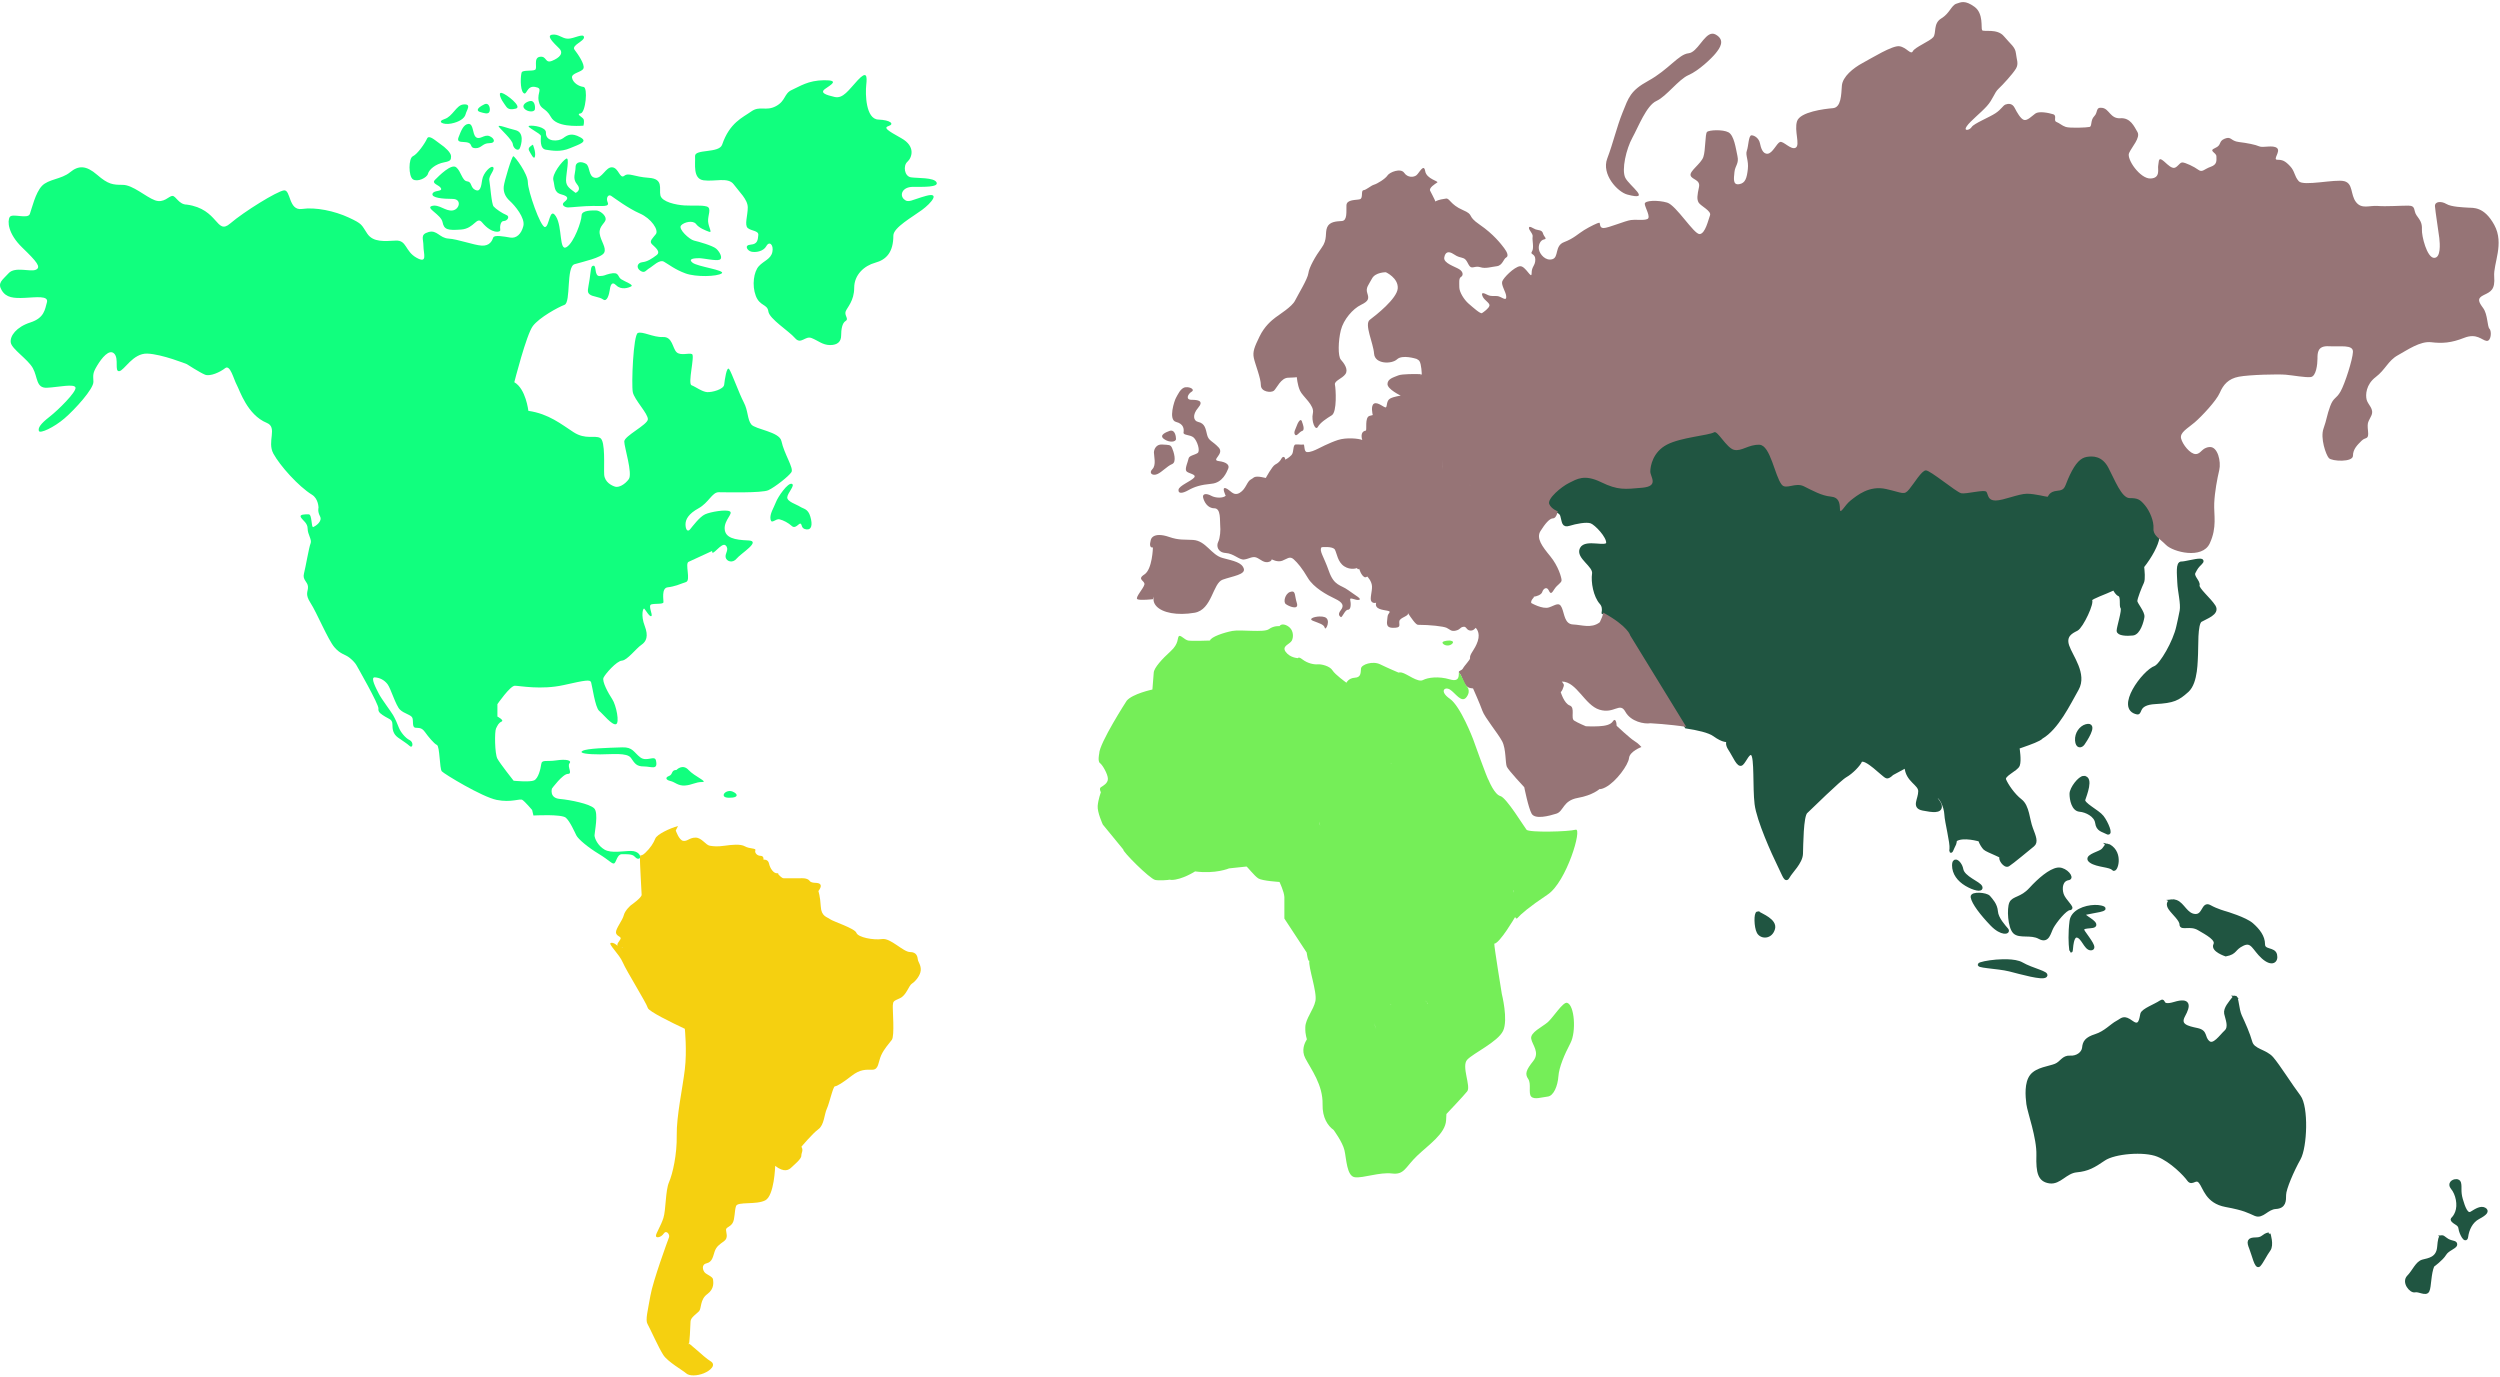
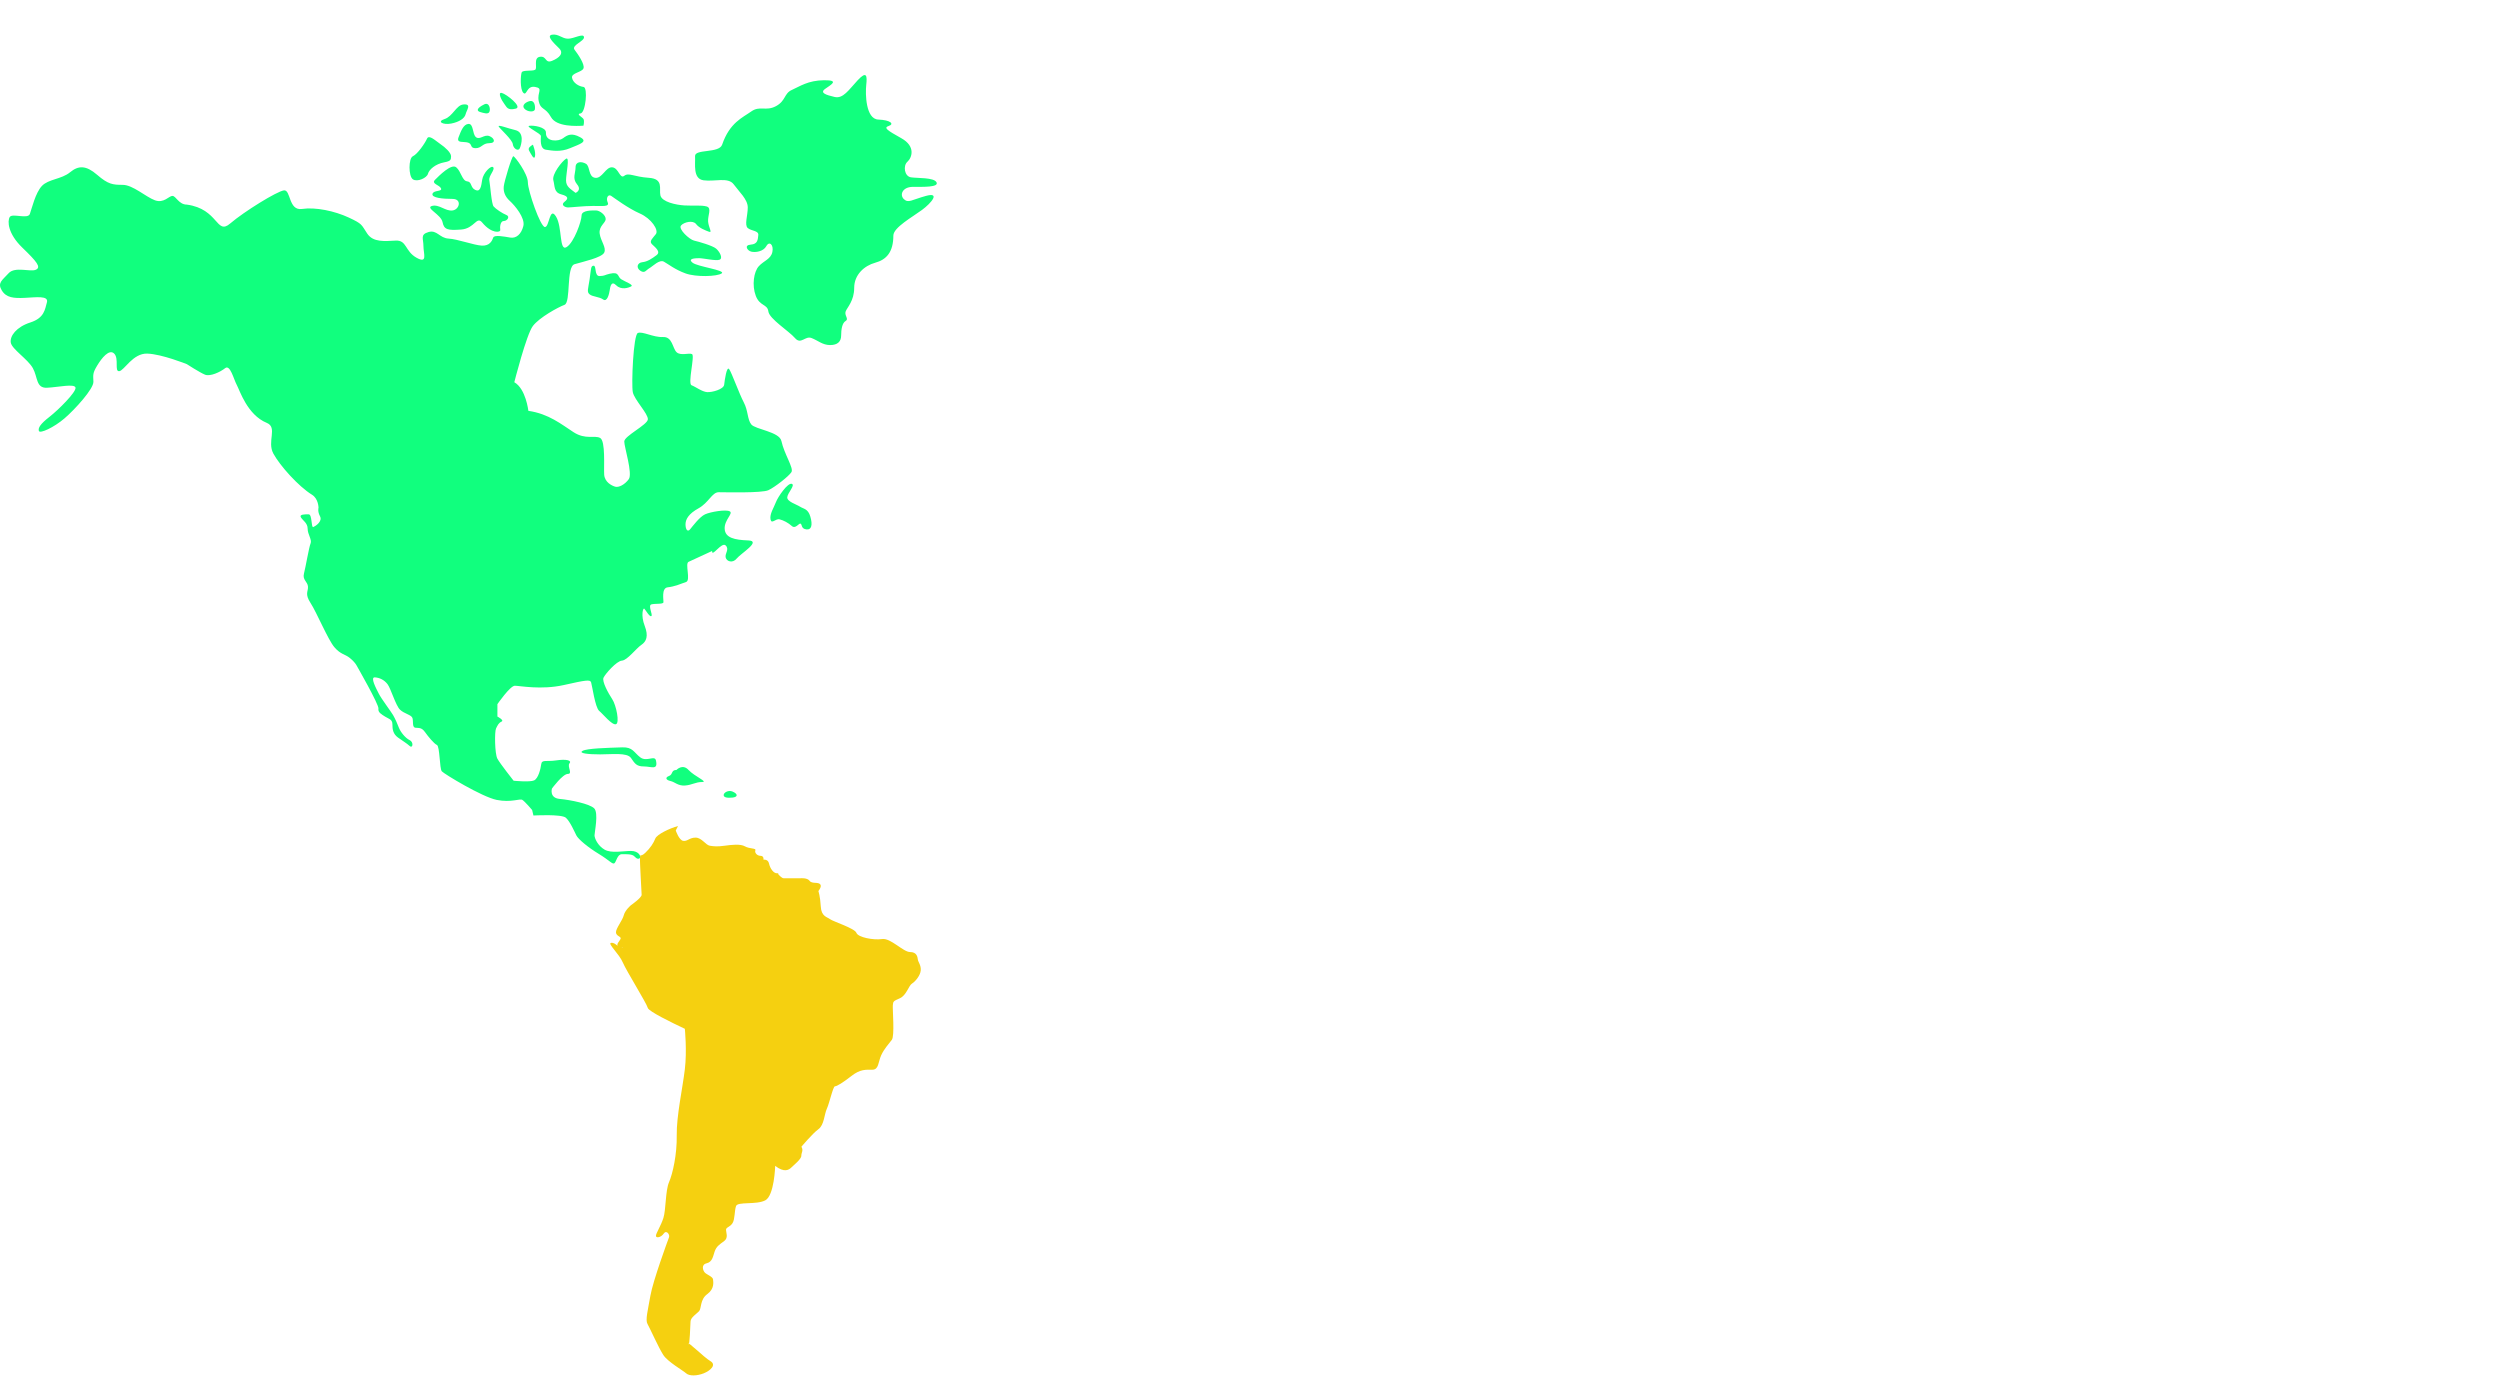
<svg xmlns="http://www.w3.org/2000/svg" xmlns:ns1="http://sodipodi.sourceforge.net/DTD/sodipodi-0.dtd" xmlns:ns2="http://www.inkscape.org/namespaces/inkscape" viewBox="0 0 848 467" version="1.1" id="svg930" ns1:docname="map-home-v7.svg" ns2:version="0.92.3 (2405546, 2018-03-11)" preserveAspectRatio="xMidYMid meet" style="transform: scale(1);">
  <ns1:namedview pagecolor="#ffffff" bordercolor="#666666" borderopacity="1" objecttolerance="10" gridtolerance="10" guidetolerance="10" ns2:pageopacity="0" ns2:pageshadow="2" ns2:window-width="1920" ns2:window-height="1017" id="namedview932" showgrid="false" ns2:zoom="1.5395044" ns2:cx="451.75702" ns2:cy="237.77471" ns2:window-x="-8" ns2:window-y="-8" ns2:window-maximized="1" ns2:current-layer="svg930" />
  <defs id="defs917" />
  <g id="All-Pages" stroke="none" stroke-width="1" fill="none" fill-rule="evenodd">
    <g id="Homepage" transform="translate(-454, -1000)">
      <g id="Intro" transform="translate(80, 1000)">
        <g id="Map" transform="translate(374, 0)">
-           <path style="fill: rgb(32, 85, 65); fill-opacity: 1; stroke: rgb(32, 85, 65); stroke-width: 1.094px; stroke-miterlimit: 4; stroke-dasharray: none; stroke-opacity: 1;" d="m 581.611,146.156 c -0.935,0.312 -7.998,1.973 -14.023,3.557 -6.026,1.584 -7.481,4.859 -7.809,8.395 -0.325,3.534 1.367,4.988 0,6.549 -1.365,1.561 -13.387,0.932 -15.258,-0.781 -1.869,-1.711 -4.155,-2.442 -8.52,-2.195 -4.363,0.247 -11.219,7.027 -11.012,9.314 0.208,2.287 4.157,1.662 4.793,3.891 0.636,2.224 0.403,3.593 2.48,2.941 2.078,-0.652 5.817,-1.426 7.48,-0.824 1.661,0.603 5.819,5.008 5.609,7.18 -0.207,2.172 -7.48,-0.923 -8.934,1.953 -1.455,2.877 4.57,5.648 4.154,8.443 -0.416,2.797 0.417,7.596 2.533,9.953 0.828,0.922 0.918,2.133 0.725,3.268 8.499,4.696 9.135,7.746 9.135,7.746 l 19.012,31.004 c 3.955,0.606 7.767,1.467 9.473,2.695 3.156,2.271 4.533,2.019 5.035,1.734 -0.372,0.377 -0.925,1.319 0.244,3.08 1.59,2.395 2.953,6.03 4.088,5.008 1.137,-1.022 2.27,-4.43 3.576,-3.295 1.306,1.136 0.625,11.358 1.307,16.924 0.681,5.565 5.838,16.91 7.744,20.777 1.906,3.866 2.246,5.571 3.154,3.867 0.908,-1.703 4.313,-4.771 4.428,-7.725 0.113,-2.952 0.112,-12.818 1.588,-14.188 1.477,-1.369 11.355,-11.137 13.398,-12.271 2.043,-1.138 4.653,-3.863 5.107,-5.111 1.678,-1.534 7.872,5.208 8.826,5.412 0.471,0.181 1.137,-0.31 1.875,-1.014 l 4.145,-2.238 0.588,-0.133 c 0.32,4.81 4.66,5.714 4.66,8.307 0,2.839 -2.383,5.338 1.023,6.02 3.406,0.682 5.902,0.908 5.902,-0.795 0,-1.704 -2.613,-3.294 -1.25,-3.521 1.363,-0.228 3.065,3.52 3.18,6.133 0.113,2.612 2.004,9.652 1.74,11.697 -0.265,2.044 0.417,-0.226 1.211,-1.703 0.17,-0.316 0.304,-2.194 0.266,-1.395 0.003,0.065 0.006,0.109 0.006,0.109 2.54,-1.738 8.242,0 8.246,0 0.433,1.263 1.183,2.36 1.699,2.875 0.796,0.795 7.38,3.179 5.564,2.953 -0.568,0.567 1.249,3.293 2.385,2.611 1.135,-0.681 7.153,-5.677 8.4,-6.699 1.25,-1.022 0.569,-2.726 -0.566,-5.68 -1.136,-2.953 -1.137,-7.495 -3.635,-9.426 -2.497,-1.929 -4.768,-5.337 -5.449,-7.041 -0.682,-1.704 4.088,-3.407 4.656,-4.998 0.566,-1.59 -0.076,-5.615 -0.076,-5.615 -5.119,0.885 6.774,-2.23 7.967,-3.811 5.278,-3.067 9.194,-11.244 12.088,-16.355 2.896,-5.11 -2.043,-11.072 -3.234,-14.65 -1.193,-3.577 1.361,-4.77 3.064,-5.621 1.703,-0.853 5.749,-9.386 4.598,-10.051 0.859,-0.982 4.375,-2.057 8.119,-3.791 0.352,0.754 0.958,1.795 1.723,2.102 1.238,0.495 0.411,3.712 0.988,4.455 0.577,0.743 -1.318,6.603 -1.318,7.758 0,1.155 2.886,1.319 4.947,1.072 2.064,-0.248 3.172,-4.28 3.389,-5.766 0.216,-1.486 -2.316,-4.302 -2.398,-5.291 -0.081,-0.991 1.65,-5.199 2.246,-6.438 0.505,-1.05 0.2,-3.925 0.057,-5.346 2.768,-3.475 4.897,-7.505 5.186,-9.832 0,0 -1.507,-1.288 -1.461,-3.367 0.05,-2.169 -1.042,-6.788 -4.305,-9.078 -3.263,-2.289 -2.752,-0.436 -5.521,-2.023 -2.768,-1.585 -4.839,-10.905 -7.482,-12.34 -4.921,-2.672 -7.24,-0.24 -9.361,2.359 -2.12,2.599 -2.866,8.614 -5.965,8.574 -3.098,-0.042 -3.316,2.027 -3.316,2.027 -10e-4,0 -4.398,-1.005 -6.982,-1.021 -2.583,-0.018 -8.258,2.233 -10.643,2.301 -2.384,0.066 -2.553,-1.999 -3.064,-2.896 -0.512,-0.897 -8.344,0.783 -9.367,-0.258 -1.022,-1.039 -9.591,-7.25 -11.238,-7.066 -1.647,0.181 -4.614,5.449 -5.654,6.432 -1.038,0.982 -1.473,1.518 -4.174,0.812 -2.7,-0.706 -6.225,-2.145 -10.941,-0.26 -4.712,1.881 -8.344,6.147 -8.355,6.158 10e-4,-0.008 0.62,-3.57 -1.871,-3.984 -2.493,-0.414 -5.818,-1.663 -8.727,-3.453 -2.909,-1.788 -5.817,-0.704 -8.104,-0.6 -2.284,0.105 -4.571,-11.123 -7.064,-13.199 -2.493,-2.077 -8.312,1.661 -10.182,1.115 -1.871,-0.546 -5.61,-6.729 -6.547,-6.416 z m 164.66,43.879 c -1.507,-0.047 -5.264,1.025 -6.279,0.969 -1.476,-0.079 -1.021,3.67 -0.906,6.621 0.112,2.953 1.248,7.145 0.795,9.592 -0.453,2.447 -0.674,3.168 -1.125,5.285 -1.123,5.286 -5.689,12.949 -7.619,13.857 -4.029,1.386 -13.296,14.056 -6.129,15.445 1.25,0.113 -0.226,-3.18 6.018,-3.521 6.243,-0.341 7.72,-1.135 10.898,-3.975 3.178,-2.839 2.951,-10.563 3.107,-12.494 0.158,-1.93 -0.269,-10.334 1.434,-11.355 1.726,-1.036 6.017,-2.387 4.541,-4.771 -1.477,-2.385 -5.79,-5.905 -5.449,-7.154 0.34,-1.25 -2.157,-2.954 -1.361,-4.43 0.794,-1.476 0.907,-1.768 2.27,-3.1 0.712,-0.695 0.492,-0.947 -0.193,-0.969 z M 708.25,246.078 c -0.176,0.011 -0.379,0.044 -0.613,0.107 -1.836,0.496 -3.405,2.631 -3.234,4.973 0.17,2.341 1.532,2.058 2.213,1.094 0.638,-0.905 4.27,-6.332 1.635,-6.174 z m -1.455,17.645 c -1.371,0 -4.266,3.644 -4.266,5.57 0,1.925 0.68,5.333 2.895,5.504 2.213,0.17 5.451,1.757 5.791,4.285 0.34,2.53 2.042,2.528 3.574,3.379 1.534,0.852 -0.169,-3.396 -1.703,-5.361 -1.532,-1.963 -6.795,-4.347 -6.291,-5.881 0.501,-1.532 2.902,-7.496 0,-7.496 z m 8.18,23.004 c -0.843,-0.151 -0.886,1.223 -2.229,2 -1.532,0.889 -5.733,1.912 -3.547,3.445 2.185,1.532 6.671,1.363 7.578,2.555 0.908,1.193 3.132,-5.28 -1.387,-7.836 -0.159,-0.09 -0.296,-0.143 -0.416,-0.164 z m -51.537,5.377 c -0.43,-0.053 -0.758,0.325 -0.758,1.371 0,2.787 1.705,5.001 4.26,6.535 2.554,1.532 5.449,2.213 4.938,0.85 -0.51,-1.362 -5.959,-3.116 -6.471,-5.986 -0.247,-1.393 -1.251,-2.68 -1.969,-2.77 z m 34.975,2.699 c -0.16,-0.002 -0.321,0.008 -0.48,0.033 -2.555,0.402 -6.13,3.402 -9.195,6.758 -3.066,3.354 -5.79,2.844 -6.643,4.717 -0.85,1.875 -0.51,8.149 1.193,9.867 1.703,1.718 5.618,0.197 8.514,1.809 2.894,1.612 3.234,-1.623 4.256,-3.498 1.022,-1.873 4.507,-6.303 6,-6.303 1.494,0 -1.913,-2.667 -2.594,-4.826 -0.681,-2.159 -0.34,-4.984 2.215,-5.359 1.427,-0.211 -0.869,-3.161 -3.266,-3.197 z m -27.025,8.561 c -1.327,-0.045 -2.52,0.212 -2.404,0.904 0.34,2.044 3.235,5.792 6.609,9.301 3.372,3.506 5.992,2.796 5.135,1.773 -0.859,-1.022 -3.401,-3.748 -3.57,-6.133 -0.171,-2.385 -1.702,-3.919 -2.555,-4.941 -0.425,-0.511 -1.888,-0.859 -3.215,-0.904 z m 65.24,2.213 c -1.19,0.155 -1.445,1.344 -0.551,2.617 1.191,1.695 3.748,3.77 3.748,5.373 0,1.603 3.065,-0.238 5.959,1.449 2.896,1.688 6.455,3.561 5.527,5.436 -0.929,1.873 3.668,3.408 3.668,3.408 3.577,-0.682 2.554,-2.046 5.789,-3.58 3.236,-1.532 3.748,1.704 6.812,4.43 3.066,2.726 4.768,1.364 4.258,-0.85 -0.512,-2.216 -4.086,-1.024 -4.086,-3.58 0,-2.554 -1.703,-4.77 -3.918,-6.713 -2.213,-1.945 -8.855,-3.908 -8.855,-3.908 0,0 -3.065,-0.813 -5.449,-2.166 -2.321,-1.316 -1.873,3.248 -4.938,3.078 -3.066,-0.171 -4.086,-3.918 -6.471,-4.77 -0.596,-0.213 -1.098,-0.276 -1.494,-0.225 z m -26.113,1.92 c -3.292,0.077 -7.569,1.625 -7.984,4.947 -0.51,4.089 -0.365,7.668 -0.098,9.713 0.267,2.044 -0.096,-4.759 1.959,-4.68 2.057,0.078 2.963,4.338 4.809,4.338 1.844,0 -0.524,-2.928 -2.404,-5.639 -1.883,-2.71 4.079,-1.145 3.738,-2.607 -0.341,-1.464 -5.28,-3.24 -3.15,-3.801 2.128,-0.56 8.94,-1.242 5.193,-2.094 -0.595,-0.135 -1.303,-0.195 -2.062,-0.178 z m -114.256,2.162 c -0.838,0.025 -0.779,4.779 0.18,6.535 1.022,1.875 4.256,1.873 5.109,-1.193 0.772,-2.785 -4.087,-4.6 -5.109,-5.281 -0.064,-0.043 -0.124,-0.062 -0.18,-0.06 z m 83.166,16.26 c -3.035,0.055 -6.149,0.542 -7.547,1.008 -2.554,0.851 5.744,1.021 9.768,2.043 4.025,1.022 11.178,3.067 12.199,2.045 1.022,-1.022 -4.556,-2.044 -8.066,-4.088 -1.142,-0.664 -3.023,-0.951 -5.062,-1.004 -0.425,-0.011 -0.857,-0.012 -1.291,-0.004 z m 78.668,12.309 c -0.112,0.002 -0.24,0.09 -0.389,0.281 -1.193,1.534 -3.064,3.578 -2.723,5.281 0.34,1.704 1.697,4.576 0,6.133 -1.637,1.501 -4.089,5.281 -5.963,3.578 -1.872,-1.704 -0.533,-3.577 -3.758,-4.258 -3.223,-0.681 -6.46,-1.363 -4.586,-4.77 1.873,-3.407 1.996,-5.624 -3.088,-4.09 -5.086,1.532 -3.042,-1.672 -4.744,-0.496 -1.703,1.177 -5.962,2.709 -6.303,4.072 -0.34,1.362 -0.509,4.933 -3.404,2.809 -2.894,-2.126 -3.196,-0.942 -5.004,0 -1.809,0.94 -4.022,3.496 -7.258,4.518 -3.235,1.022 -3.901,2.216 -4.078,4.09 -0.178,1.873 -2.222,3.406 -4.605,3.234 -2.384,-0.169 -2.896,1.876 -4.938,2.727 -2.046,0.853 -6.301,1.193 -8.176,3.578 -1.872,2.385 -1.532,6.814 -1.191,9.539 0.34,2.726 3.575,11.413 3.406,17.377 -0.171,5.961 0.508,8.519 3.914,9.029 3.406,0.512 5.426,-3.407 9.186,-3.748 3.76,-0.341 5.799,-1.533 9.291,-3.918 3.494,-2.386 13.604,-3.238 18.256,-1.363 4.65,1.874 9.247,6.644 10.439,8.348 1.191,1.704 2.384,-1.101 3.916,0.727 1.533,1.828 2.216,6.77 8.688,7.963 6.471,1.192 7.661,2.042 10.045,3.064 2.384,1.022 3.927,-2.216 6.902,-2.385 2.974,-0.171 2.975,-2.216 2.975,-4.258 0,-2.046 2.725,-8.348 4.939,-12.268 2.213,-3.917 2.724,-17.545 0,-21.123 -2.724,-3.577 -6.983,-10.391 -9.195,-12.947 -2.215,-2.554 -6.383,-2.554 -7.193,-5.451 -0.812,-2.896 -2.344,-6.303 -3.537,-8.859 -1.042,-2.235 -1.042,-6.427 -1.824,-6.414 z m 75.045,62.277 c -1.119,-0.009 -2.515,0.994 -1.34,2.4 1.709,2.044 2.498,5.791 1.5,8.348 -1,2.555 -2.032,2.043 -1.189,2.895 0.842,0.853 2.187,1.022 2.355,2.557 0.169,1.532 1.905,4.883 2.189,2.805 0.336,-2.477 1.514,-5.189 4.039,-6.523 2.525,-1.335 3.197,-2.244 2.02,-2.865 -1.178,-0.622 -2.692,0.28 -4.375,1.33 -1.683,1.052 -2.693,-1.901 -3.492,-4.627 -0.8,-2.725 -0.211,-4.087 -0.619,-5.621 -0.127,-0.479 -0.579,-0.693 -1.088,-0.697 z M 769.625,418.576 c -2.043,0.341 -1.875,1.703 -4.428,1.703 -2.555,0 -2.636,0.853 -1.744,3.066 0.891,2.216 1.87,6.815 2.828,5.793 0.959,-1.022 2.151,-3.603 3.344,-5.209 1.191,-1.605 0,-5.354 0,-5.354 z m 58.561,0.934 c -0.539,0.062 -0.749,1.048 -0.959,3.496 -0.337,3.919 -3.368,4.259 -5.387,4.77 -2.02,0.511 -3.03,3.408 -4.883,5.283 -1.851,1.873 0.842,5.111 2.189,4.77 1.346,-0.341 3.704,1.363 4.377,0 0.673,-1.363 0.504,-5.793 1.682,-8.543 0,0 3.031,-2.191 4.041,-3.895 1.008,-1.703 3.534,-2.214 3.703,-3.236 0.168,-1.022 -1.685,-0.513 -3.367,-1.875 -0.631,-0.511 -1.073,-0.807 -1.396,-0.77 z" id="AP" ns2:connector-curvature="0" title="Asia Pacific" class=" mapsvg-region" />
          <path d="M271.835,388.981 C271.835,388.981 275.619,384.458 277.602,383.026 C279.583,381.593 279.587,377.953 280.469,376.078 C281.351,374.206 282.564,368.472 283.225,368.472 C283.887,368.472 285.87,367.258 288.845,364.944 C291.821,362.628 293.695,362.847 295.9,362.847 C298.105,362.847 297.883,360.202 298.875,357.996 C299.867,355.79 301.522,354.027 302.514,352.704 C303.506,351.381 302.733,342.45 302.844,341.015 C302.954,339.582 303.064,339.582 305.268,338.591 C307.473,337.598 308.245,334.289 309.347,333.628 C310.448,332.966 312.213,330.871 312.323,329.107 C312.434,327.343 311.44,326.351 311.331,325.469 C311.221,324.586 311,322.932 308.686,322.932 C306.371,322.932 302.072,318.081 299.206,318.522 C296.342,318.963 291.05,317.971 290.499,316.427 C289.949,314.883 282.564,312.568 281.571,311.795 C280.579,311.024 278.595,310.914 278.409,307.495 C278.223,304.08 277.603,302.252 277.602,302.249 C278.216,301.433 278.645,300.577 278.264,300.018 C277.603,299.046 275.399,299.887 274.628,298.785 C273.855,297.683 271.541,297.903 271.541,297.903 L265.809,297.903 C265.247,297.903 264.399,297.01 263.977,296.521 C264.048,296.299 263.993,296.172 263.716,296.21 C262.393,296.394 261.181,294.485 260.85,292.91 C260.519,291.336 258.976,291.618 258.976,291.618 C258.976,291.618 259.197,290.296 257.984,290.296 C256.771,290.296 255.891,289.192 256.221,288.421 C256.552,287.648 254.236,287.978 252.694,287.086 C251.151,286.192 248.175,286.546 245.75,286.877 C243.324,287.207 242.222,287.098 240.79,286.877 C239.357,286.656 238.034,284.119 235.939,284.119 C233.846,284.119 233.185,285.443 231.751,285.223 C230.32,285.002 229.221,281.707 229.217,281.7 C228.725,282.723 229.217,281.697 229.217,281.697 L229.217,281.7 C229.651,280.797 229.988,280.19 229.988,280.19 C227.232,280.922 222.824,283.018 222.272,284.45 C221.721,285.884 220.619,287.648 218.855,289.301 C217.092,290.957 217.202,289.301 217.092,290.957 C216.981,292.61 217.644,302.535 217.644,303.526 C217.644,304.519 214.006,307.055 214.006,307.055 C214.006,307.055 212.022,308.709 211.582,310.472 C211.14,312.237 208.825,314.993 208.935,316.316 C209.046,317.641 210.921,317.641 210.478,318.522 C210.038,319.404 209.156,320.065 209.486,320.838 C209.486,320.838 208.164,319.514 207.172,319.845 C206.181,320.177 210.038,323.594 211.251,326.461 C212.462,329.328 219.297,340.244 219.738,341.898 C220.046,343.059 227.737,346.825 232.295,348.968 C232.295,348.968 233.061,356.351 232.295,362.741 C231.532,369.133 229.436,378.615 229.548,385.121 C229.657,391.627 228.177,398.132 226.933,400.999 C225.69,403.866 225.909,410.371 225.028,413.128 C224.147,415.884 222.494,418.311 222.494,419.193 C222.494,420.074 224.256,419.743 225.139,418.42 C226.02,417.097 227.297,418.744 226.933,419.685 C226.571,420.626 221.502,434.409 220.619,439.482 C219.738,444.552 218.855,447.75 219.627,449.073 C220.399,450.397 223.485,457.343 225.028,459.658 C226.571,461.975 231.641,464.842 232.744,465.834 C233.846,466.827 236.49,466.715 238.695,465.834 C240.9,464.952 243.214,462.967 240.9,461.644 C238.851,460.473 232.681,454.328 233.652,456.006 C233.84,456.261 234.228,449.635 234.228,448.275 C234.228,446.912 236.271,445.664 237.125,444.755 C237.978,443.845 237.408,440.779 239.905,438.963 C242.402,437.146 241.948,434.874 241.862,433.965 C241.776,433.057 239.792,432.376 239.111,431.695 C238.429,431.013 237.748,428.969 239.678,428.514 C241.608,428.059 241.835,426.243 242.402,424.54 C242.97,422.836 243.992,422.155 245.582,421.018 C247.17,419.882 246.263,418.066 246.263,417.157 C246.263,416.248 247.625,416.248 248.474,414.885 C249.323,413.522 249.1,410.684 249.669,409.093 C250.235,407.504 256.48,408.752 259.57,407.164 C262.661,405.573 262.945,395.464 262.945,395.464 L271.835,388.981 Z M211.03,321.458 L210.876,321.397 C211.022,321.375 211.156,321.375 211.319,321.324 L211.03,321.458 Z M217.813,317.998 L217.802,318 C217.812,317.993 217.82,317.984 217.83,317.978 L217.813,317.998 Z M262.945,395.465 L271.835,388.981 C272.615,390.247 271.807,390.922 271.807,392.057 C271.807,393.194 269.195,395.238 268.401,396.033 C267.605,396.827 266.017,397.849 262.945,395.465 Z" id="SA" title="South America" fill="#F5D010" class=" mapsvg-region" style="fill: rgb(245, 208, 16); stroke: none; stroke-width: 1.094px;" />
          <path d="M168.722,243.053 L168.722,238.85 C168.722,238.85 173.037,232.604 174.627,232.604 C176.215,232.604 183.595,234.08 191.201,232.376 C198.808,230.673 200.171,230.446 200.511,231.469 C200.852,232.491 201.874,239.986 203.235,241.122 C204.598,242.257 207.548,246.005 208.911,245.664 C210.274,245.324 209.025,239.191 207.663,237.146 C206.301,235.102 204.143,231.128 204.711,229.878 C205.279,228.628 209.138,224.199 210.955,224.086 C212.772,223.974 215.837,219.884 217.54,218.748 C219.243,217.613 220.038,215.796 218.675,212.274 C217.312,208.754 218.106,206.028 218.562,206.482 C219.015,206.938 220.378,209.4 220.946,208.964 C221.512,208.526 219.696,205.347 220.946,205.006 C222.193,204.665 224.918,205.006 225.033,204.325 C225.146,203.643 224.238,199.442 226.508,199.214 C228.779,198.987 231.163,197.964 232.752,197.397 C234.342,196.829 232.298,191.15 233.547,190.583 C234.795,190.015 241.551,186.892 241.551,186.892 C241.381,189.277 244.787,183.654 246.149,185.017 C247.511,186.38 245.809,187.743 246.149,189.106 C246.49,190.469 248.533,191.15 249.896,189.446 C251.258,187.743 258.41,183.485 253.812,183.314 C249.214,183.144 245.978,182.463 245.809,179.396 C245.638,176.33 248.874,174.115 247.511,173.433 C246.149,172.752 241.04,173.604 239.167,174.455 C237.294,175.308 234.91,178.544 234.058,179.566 C233.207,180.587 232.526,179.566 232.526,177.862 C232.526,176.158 233.547,174.285 236.953,172.41 C240.359,170.538 241.551,166.96 243.765,166.96 C245.978,166.96 258.41,167.3 260.623,166.278 C262.838,165.256 267.606,161.508 268.456,160.145 C269.309,158.782 266.027,154.107 265.05,149.583 C264.369,146.428 256.195,145.666 254.833,143.962 C253.471,142.258 253.812,139.362 252.28,136.466 C250.746,133.569 248.193,126.415 247.341,125.222 C246.49,124.029 245.809,128.97 245.638,130.503 C245.468,132.037 241.551,133.128 239.848,133.008 C238.145,132.888 235.932,131.185 234.569,130.674 C233.207,130.163 235.761,120.623 234.739,120.112 C233.717,119.6 230.823,120.793 229.46,119.431 C228.098,118.068 228.098,114.148 224.862,114.32 C221.627,114.49 217.881,112.276 216.347,112.957 C214.815,113.639 214.135,130.401 214.644,133.008 C215.156,135.614 219.925,140.383 219.753,142.258 C219.583,144.131 211.75,147.879 211.75,149.754 C211.75,151.627 214.644,160.657 213.282,162.53 C211.92,164.405 209.876,165.426 208.685,165.087 C207.492,164.745 205.108,163.552 204.939,160.997 C204.767,158.442 205.449,149.583 203.576,148.56 C201.702,147.539 198.637,149.237 194.55,146.6 C190.463,143.962 186.144,140.35 179.224,139.362 C179.224,139.362 178.373,131.866 174.455,129.652 C174.455,129.652 178.542,113.467 180.757,110.572 C182.971,107.675 189.272,104.228 191.485,103.397 C193.7,102.565 191.997,90.47 194.891,89.617 C197.787,88.766 204.086,87.404 204.939,85.7 C205.789,83.996 203.746,81.781 203.405,79.227 C203.065,76.671 205.449,75.648 205.449,74.286 C205.449,72.923 203.405,71.39 202.214,71.39 C201.021,71.39 197.275,71.219 197.275,73.093 C197.275,74.967 194.721,82.293 192.166,83.825 C189.613,85.36 190.803,77.011 188.591,73.435 C186.376,69.856 186.376,77.011 184.844,77.011 C183.311,77.011 179.054,64.746 179.054,61.85 C179.054,58.953 174.627,52.991 174.115,52.991 C173.605,52.991 171.05,61.51 170.88,63.213 C170.709,64.916 171.221,66.621 172.924,68.152 C174.627,69.687 178.202,73.944 177.521,76.671 C176.839,79.396 175.137,80.93 173.094,80.589 C171.05,80.249 167.644,79.567 167.304,80.589 C166.963,81.612 166.112,83.485 163.387,83.315 C160.663,83.144 155.213,81.1 152.148,80.93 C149.083,80.759 148.231,77.864 145.337,78.715 C142.441,79.567 143.633,80.93 143.633,83.485 C143.633,86.041 145.166,89.617 141.249,87.404 C137.332,85.188 138.013,81.44 134.267,81.612 C130.52,81.781 126.605,82.293 124.561,79.227 C122.518,76.16 123.028,75.989 118.259,73.775 C113.491,71.559 107.02,70.196 102.423,70.878 C97.824,71.559 98.677,64.235 96.293,64.576 C93.909,64.916 82.839,71.731 78.071,75.819 C73.303,79.908 74.211,70.878 63.37,69.402 C60.644,69.402 59.679,66.449 58.488,66.449 C57.295,66.449 55.592,69.062 52.527,67.927 C49.462,66.79 45.034,62.701 41.628,62.701 C38.222,62.701 36.691,62.531 32.945,59.294 C29.198,56.058 26.643,56.058 23.749,58.443 C20.853,60.828 16.426,60.723 14.212,63.075 C11.997,65.427 10.806,70.708 10.125,72.582 C9.444,74.456 4.165,72.241 3.314,73.604 C2.462,74.967 2.632,79.227 7.57,83.996 C12.509,88.766 14.041,90.64 12.169,91.492 C10.295,92.343 5.081,90.298 2.92,92.684 C0.759,95.069 -0.944,95.921 0.589,98.476 C2.121,101.032 4.676,101.202 8.422,101.032 C12.169,100.861 16.596,100.179 15.915,102.565 C15.234,104.95 15.063,107.846 10.295,109.379 C5.527,110.912 3.314,113.979 3.654,116.193 C3.995,118.408 9.444,121.816 11.147,124.882 C12.85,127.949 12.169,131.696 15.915,131.525 C19.662,131.356 25.452,130.005 25.621,131.531 C25.792,133.06 19.831,139.021 16.766,141.406 C13.7,143.791 12.85,145.154 13.191,146.176 C13.531,147.198 18.299,144.985 21.874,141.918 C25.452,138.851 31.788,131.866 31.685,129.481 C31.582,127.096 31.411,126.585 32.945,124.029 C34.476,121.475 37.032,118.238 38.734,119.941 C40.437,121.644 38.734,126.073 40.437,125.904 C42.14,125.733 45.034,119.771 49.974,119.941 C54.911,120.112 63.37,123.519 63.37,123.519 C63.37,123.519 67.853,126.415 69.556,127.096 C71.259,127.777 74.665,126.245 76.368,124.882 C78.071,123.519 79.264,128.63 80.285,130.503 C81.307,132.378 83.857,140.731 90.503,143.45 C94.249,144.985 90.503,149.754 92.716,153.843 C94.93,157.931 101.222,164.975 105.829,167.812 C108.042,169.174 108.042,172.241 108.042,172.241 C108.042,172.241 107.645,173.433 108.554,175.137 C109.461,176.84 107.077,178.431 106.283,178.771 C105.489,179.112 105.942,174.455 104.693,174.455 C103.445,174.455 101.402,174.417 102.083,175.515 C102.764,176.614 104.352,177.408 104.352,179.34 C104.352,181.269 105.895,183.088 105.35,184.335 C104.807,185.585 103.671,192.4 103.104,194.557 C102.536,196.716 104.352,197.283 104.467,198.987 C104.58,200.69 103.285,201.371 105.35,204.553 C107.417,207.732 111.279,217.044 113.435,219.544 C115.591,222.042 116.954,221.814 118.657,223.177 C120.36,224.54 120.928,225.677 120.928,225.677 C120.928,225.677 128.585,239.023 128.364,240.346 C128.143,241.668 129.467,242.33 130.678,243.103 C131.891,243.874 133.104,243.97 133.104,245.686 C133.104,247.402 133.325,248.946 134.978,250.16 C136.631,251.371 137.844,252.033 138.945,253.025 C140.048,254.017 140.379,251.702 138.945,251.041 C137.513,250.379 135.859,248.285 135.308,246.851 C134.757,245.418 134.095,243.874 133.325,242.551 C132.552,241.228 129.356,237.038 128.474,235.273 C127.593,233.509 125.498,229.651 127.151,229.76 C128.806,229.87 130.347,230.643 131.451,232.075 C132.552,233.509 134.206,239.242 135.639,240.677 C137.071,242.109 139.532,242.439 139.901,243.543 C140.268,244.645 139.716,246.741 140.929,246.851 C142.142,246.962 143.024,246.741 144.125,248.285 C145.229,249.827 147.212,252.254 148.204,252.694 C149.196,253.136 149.086,260.744 149.857,261.626 C150.628,262.508 163.525,270.336 168.484,271.329 C173.444,272.321 176.31,270.779 177.192,271.329 C178.074,271.881 180.498,274.747 180.498,274.747 L180.94,276.622 C180.94,276.622 190.53,276.07 191.962,277.393 C193.395,278.716 194.827,282.026 195.488,283.349 C196.15,284.672 199.456,287.427 203.094,289.633 C206.731,291.838 207.723,293.272 208.385,292.83 C209.046,292.39 209.376,289.744 210.919,289.744 C212.463,289.744 214.447,289.633 215.218,290.515 C215.99,291.398 216.761,291.507 217.091,290.955 C217.422,290.406 216.651,288.641 214.007,288.641 C211.36,288.641 207.393,289.523 205.078,288.2 C202.764,286.877 201.661,284.341 201.661,283.349 C201.661,282.356 203.094,275.74 201.551,274.196 C200.008,272.652 193.505,271.329 189.868,270.998 C186.23,270.667 187.222,267.47 187.222,267.47 C187.222,267.47 190.86,262.508 192.623,262.508 C194.387,262.508 192.292,259.967 193.175,258.922 C194.056,257.876 191.962,257.431 188.655,257.93 C185.35,258.428 183.806,257.546 183.585,259.202 C183.364,260.855 182.593,264.053 181.159,264.714 C179.727,265.376 174.216,264.824 174.216,264.824 C174.216,264.824 169.586,258.98 168.705,257.326 C167.823,255.673 167.714,248.174 168.264,247.072 C168.815,245.968 169.146,245.197 170.138,244.757 C171.129,244.314 168.722,243.053 168.722,243.053 M143.459,227.329 C143.431,227.327 143.406,227.339 143.378,227.34 C143.406,227.335 143.433,227.332 143.459,227.329 M230.994,186.016 C231.04,185.988 231.089,185.956 231.135,185.926 C231.092,185.953 231.05,185.984 231.007,186.01 C231.003,186.012 230.999,186.012 230.994,186.016 Z M181.438,37.059 C181.269,38.162 178.884,37.999 177.861,36.847 C176.84,35.696 178.381,34.577 179.735,34.279 C181.278,33.939 181.609,35.955 181.438,37.059 Z M174.967,36.847 C172.071,37.569 171.902,36.298 171.051,35.229 C170.199,34.161 168.667,31.185 170.199,31.527 C171.73,31.869 177.319,36.261 174.967,36.847 Z M181.478,29.481 C178.543,28.971 178.732,32.666 177.53,31.499 C176.329,30.334 176.581,25.395 176.965,24.542 C177.351,23.691 180.498,24.201 181.478,23.691 C182.46,23.179 180.757,19.603 183.141,19.261 C185.525,18.919 184.785,21.645 187.284,20.625 C189.781,19.603 191.353,18.068 189.631,16.365 C187.909,14.661 185.126,12.107 187.284,11.764 C189.441,11.426 190.634,13.127 192.677,13.127 C194.721,13.127 197.885,11.164 198.092,12.572 C198.297,13.98 193.699,15.343 194.89,16.877 C196.083,18.409 198.397,21.816 197.92,23.179 C197.445,24.542 193.699,24.712 194.039,26.415 C194.38,28.12 196.353,29.312 197.92,29.481 C199.489,29.653 198.638,38.25 196.935,38.466 C195.23,38.681 197.545,39.703 197.92,40.386 C198.297,41.066 197.92,42.628 197.92,42.628 C195.573,42.771 188.759,43.111 186.887,39.703 C185.015,36.297 183.332,37.373 182.725,34.28 C182.119,31.185 184.413,29.993 181.478,29.481 Z M173.945,48.904 C173.776,47.369 169.687,43.791 169.177,42.94 C168.667,42.089 172.3,43.562 174.796,44.132 C178.019,44.87 176.841,49.073 176.329,50.265 C175.819,51.459 174.116,50.436 173.945,48.904 Z M185.184,50.787 C182.969,50.456 183.481,47.029 183.481,46.15 C183.481,45.269 178.202,42.94 179.504,42.681 C180.807,42.422 185.284,43.084 185.184,44.985 C185.015,48.223 189.44,48.051 190.974,46.899 C192.506,45.746 193.87,44.985 196.764,46.529 C199.66,48.072 196.594,48.904 193.358,50.265 C190.123,51.629 187.399,51.117 185.184,50.787 Z M195.231,56.748 C195.231,54.712 197.274,54.696 198.747,55.547 C200.22,56.399 199.489,59.976 201.873,60.317 C204.257,60.658 205.449,56.569 207.663,56.748 C209.877,56.928 210.218,60.827 211.75,59.635 C213.283,58.442 214.984,59.976 220.093,60.317 C225.202,60.658 223.499,64.064 224.011,66.28 C224.522,68.494 229.289,69.516 232.185,69.685 C235.079,69.857 237.803,69.516 239.678,70.027 C241.55,70.538 240.018,73.093 240.187,75.137 C240.358,77.183 241.721,79.056 240.528,78.619 C239.337,78.183 237.124,77.352 236.1,75.989 C235.079,74.626 232.013,75.308 230.993,76.501 C229.972,77.693 233.888,81.27 235.421,81.61 C236.953,81.953 241.721,83.316 242.912,84.336 C244.105,85.36 245.296,87.574 244.105,88.086 C242.912,88.596 238.655,87.574 237.124,87.574 C235.591,87.574 233.207,87.745 234.909,89.106 C236.612,90.471 246.318,91.662 244.786,92.741 C243.253,93.82 236.1,94.047 232.525,92.741 C228.948,91.435 226.735,89.618 225.202,88.767 C223.67,87.914 221.457,90.299 220.264,90.981 C219.071,91.662 218.732,92.854 217.199,91.834 C215.667,90.811 216.177,89.106 217.88,88.937 C219.583,88.767 221.116,87.745 222.703,86.551 C224.291,85.36 222.136,83.826 221.116,82.804 C220.093,81.782 221.457,80.76 222.479,79.397 C223.499,78.034 220.945,74.116 217.028,72.411 C213.112,70.709 208.344,67.131 207.322,66.449 C206.3,65.768 205.449,67.131 206.129,68.665 C206.81,70.197 204.428,69.857 201.192,69.857 C197.955,69.857 193.699,70.367 192.677,70.367 C191.655,70.367 190.124,69.516 191.434,68.494 C192.747,67.472 193.018,66.619 190.413,65.939 C187.809,65.258 188.249,63.214 187.698,61.161 C187.144,59.109 190.633,54.696 191.996,53.845 C193.358,52.994 191.996,58.954 191.996,61.161 C191.996,63.368 193.529,64.064 195.231,65.427 C195.231,65.427 197.445,64.575 195.742,62.532 C194.039,60.488 195.231,58.783 195.231,56.748 Z M179.504,51.161 C178.932,50.183 179.906,49.583 180.756,49.073 C180.756,49.073 181.778,51.458 181.478,52.991 C181.179,54.525 180.075,52.14 179.504,51.161 Z M206.81,92.854 C210.218,92.071 209.366,93.878 210.728,94.728 C212.09,95.58 214.984,96.603 214.133,97.114 C213.283,97.624 210.728,98.476 209.025,96.773 C207.322,95.07 206.982,97.285 206.81,98.476 C206.641,99.67 205.96,102.566 204.597,101.588 C203.235,100.613 201.02,100.691 199.998,99.839 C198.978,98.988 199.489,98.136 199.998,94.728 C200.51,91.322 200.339,90.129 201.363,90.129 C202.384,90.129 201.532,93.707 203.404,93.639 C205.279,93.569 204.977,93.276 206.81,92.854 Z M165.982,61.168 C166.281,62.702 166.706,69.176 167.431,70.026 C168.155,70.879 170.441,72.412 171.767,72.924 C173.094,73.436 172.071,74.967 170.88,74.967 C169.687,74.967 169.517,77.068 169.687,77.978 C169.858,78.885 166.793,79.397 163.557,75.478 C161.636,73.151 161.003,77.524 156.406,77.863 C151.807,78.203 150.616,77.893 150.104,75.323 C149.593,72.752 144.143,70.538 146.527,69.857 C148.913,69.176 151.126,71.731 153.51,71.391 C155.894,71.05 156.747,67.472 153.51,67.472 C150.275,67.472 146.358,67.131 146.698,65.768 C147.039,64.405 150.104,65.087 149.593,63.893 C149.082,62.702 146.188,62.361 147.551,60.999 C148.913,59.636 153.079,55.394 154.743,56.749 C156.406,58.101 156.747,61.339 158.447,61.508 C160.152,61.68 159.471,63.553 161.172,64.405 C162.877,65.258 163.216,63.383 163.557,60.999 C163.897,58.613 166.621,55.906 167.304,56.749 C167.985,57.591 165.683,59.636 165.982,61.168 Z M153,41.918 C150.275,42.43 148.061,41.237 150.785,40.386 C153.51,39.533 154.784,35.7 157.087,35.445 C160.152,35.104 158.278,37.318 157.938,38.743 C157.597,40.168 155.723,41.406 153,41.918 Z M248.473,268.492 C250.458,269.345 250.235,270.365 248.473,270.537 C246.711,270.708 245.467,270.537 245.467,269.684 C245.467,268.833 247.083,267.895 248.473,268.492 Z M162.877,37.999 C161.684,37.66 161.523,36.749 164.239,35.409 C166.035,34.522 166.452,37.148 165.982,37.999 C165.513,38.852 164.068,38.34 162.877,37.999 Z M233.547,261.166 C235.59,263.382 240.358,265.256 238.146,265.256 C235.931,265.256 234.738,266.277 232.356,266.448 C229.972,266.618 228.948,265.256 227.398,264.914 C225.846,264.575 225.542,263.723 226.933,263.211 C228.323,262.701 227.586,261.166 229.46,261.166 C229.46,261.166 231.503,258.953 233.547,261.166 Z M309.666,63.383 C306.091,63.383 305.069,66.109 306.603,67.553 C308.135,68.996 309.156,67.812 314.094,66.449 C319.033,65.087 315.968,68.835 312.731,71.22 C309.497,73.605 303.026,77.183 303.026,79.909 C303.026,85.553 300.642,88.086 296.895,89.106 C293.149,90.128 289.743,93.196 289.743,97.624 C289.743,102.055 287.359,104.269 286.849,105.632 C286.337,106.995 288.04,108.188 286.849,108.869 C285.656,109.549 285.316,111.765 285.316,113.809 C285.316,115.853 284.122,117.046 281.569,117.046 C279.016,117.046 277.482,115.512 275.274,114.66 C273.068,113.809 271.692,117.046 269.649,114.66 C267.605,112.275 260.965,108.188 260.629,105.632 C260.295,103.077 257.728,103.928 256.366,100.351 C255.003,96.773 255.685,92.173 257.388,90.299 C259.09,88.426 261.475,87.915 261.987,85.476 C262.496,83.038 260.965,81.61 259.941,83.485 C258.921,85.36 256.195,85.701 254.832,85.36 C253.472,85.019 252.279,83.145 254.663,82.975 C257.047,82.804 257.047,81.27 257.217,79.737 C257.388,78.204 254.832,78.374 253.642,77.353 C252.45,76.33 253.642,73.093 253.642,70.367 C253.642,67.643 250.745,65.087 248.873,62.532 C247.001,59.976 242.402,61.68 238.655,61.161 C234.909,60.642 235.931,55.547 235.761,52.991 C235.591,50.436 243.922,52.098 244.949,49.073 C247.498,41.578 251.938,39.874 254.832,37.805 C257.728,35.736 259.772,37.83 263.177,36.023 C266.583,34.217 265.902,31.697 268.597,30.505 C271.29,29.312 274.076,27.268 279.525,27.214 C284.975,27.163 281.739,28.8 279.866,30.163 C277.993,31.528 280.207,32.209 283.101,32.89 C285.997,33.57 287.869,30.505 290.934,27.214 C293.999,23.925 294.171,25.735 293.83,28.8 C293.49,31.868 293.66,40.386 297.917,40.556 C302.175,40.726 303.366,42.09 301.494,42.71 C299.62,43.331 300.813,44.132 305.751,46.894 C310.69,49.657 309.327,53.503 307.794,54.866 C306.262,56.228 306.772,59.807 308.987,60.147 C311.2,60.488 316.818,60.147 317.671,61.849 C318.523,63.553 313.243,63.383 309.666,63.383 Z M217.164,256.882 C219.342,258.561 222.069,256.057 222.494,257.931 C223.28,261.396 220.945,259.975 218.392,259.975 C215.837,259.975 215.327,258.952 214.006,257.077 C212.687,255.205 207.493,255.886 203.576,255.886 C199.66,255.886 196.083,255.545 197.614,254.693 C199.148,253.841 205.79,253.677 211.069,253.502 C214.652,253.381 214.984,255.205 217.164,256.882 Z M155.554,46.529 C156.406,44.325 157.203,42.226 158.815,42.041 C160.715,41.823 160.152,45.497 161.455,46.529 C162.759,47.561 164.239,45.497 165.982,46.153 C167.727,46.812 168.326,48.563 165.982,48.563 C163.64,48.563 163.387,50.265 161.344,50.265 C159.3,50.265 160.322,48.904 158.815,48.392 C157.309,47.882 154.702,48.733 155.554,46.529 Z M140.058,60.827 C138.525,59.807 138.525,53.674 140.058,52.991 C141.59,52.309 144.186,48.563 144.846,47.029 C145.507,45.496 147.891,47.882 149.423,48.903 C150.957,49.925 153,51.799 153,52.991 C153,54.184 152.867,54.654 150.786,55.035 C147.602,55.618 145.507,57.591 145.166,58.954 C144.826,60.317 141.59,61.85 140.058,60.827 Z M271.352,171.853 C272.601,172.658 274.076,172.524 274.871,175.25 C275.666,177.976 275.325,179.794 273.508,179.566 C271.692,179.338 272.145,177.976 271.579,177.635 C271.011,177.295 269.876,179.566 268.597,178.431 C267.316,177.295 265.789,176.5 264.427,176.159 C263.065,175.819 261.702,177.976 261.362,176.159 C261.021,174.343 262.497,172.184 263.178,170.367 C263.858,168.55 267.233,163.613 268.597,164.121 C269.815,164.575 267.152,167.187 267.037,168.663 C266.924,170.14 270.102,171.048 271.352,171.853 Z" id="NA" title="North America" fill="#FAD3B9" style="fill: rgb(17, 255, 126); fill-opacity: 1; stroke: none; stroke-width: 1.094px;" class=" mapsvg-region" />
-           <path style="fill: rgb(150, 116, 118); fill-opacity: 1; stroke: none; stroke-width: 1.094px;" d="m 666.1,0.707 c -0.922,-0.043 -1.66,0.268 -2.512,0.553 -1.703,0.567 -2.268,3.292 -5.107,4.996 -2.837,1.704 -1.589,4.999 -2.725,6.361 -1.135,1.363 -6.244,3.406 -6.926,4.77 -0.681,1.362 -2.157,-1.363 -4.541,-1.703 -2.384,-0.341 -9.31,3.976 -12.488,5.68 -3.179,1.704 -6.812,4.655 -7.039,7.721 -0.226,3.067 -0.226,7.382 -3.064,7.609 -2.838,0.226 -11.125,1.249 -12.146,4.43 -1.022,3.18 1.135,8.063 -0.455,8.973 -1.588,0.909 -4.2,-2.385 -5.334,-1.932 -1.137,0.455 -2.501,3.864 -4.203,3.977 -1.703,0.113 -2.269,-2.046 -2.609,-3.637 -0.341,-1.589 -1.818,-2.609 -2.84,-2.609 -1.022,0 -1.021,3.747 -1.588,5.223 -0.568,1.476 0.682,3.295 0.342,6.246 -0.341,2.954 -0.797,4.771 -2.953,5.111 -2.157,0.341 -1.816,-1.818 -1.59,-4.09 0.227,-2.27 1.59,-2.838 1.021,-5.451 -0.566,-2.611 -1.134,-7.04 -3.064,-8.062 -1.929,-1.022 -6.584,-0.794 -7.266,-0.113 -0.681,0.681 -0.455,6.247 -1.25,8.518 -0.795,2.272 -4.768,4.77 -4.312,6.248 0.453,1.475 3.406,1.362 2.838,3.973 -0.568,2.613 -0.794,4.088 -0.113,5.225 0.682,1.135 4.427,2.839 3.859,4.314 -0.568,1.478 -1.59,6.248 -3.52,6.361 -1.93,0.114 -7.948,-9.768 -11.014,-10.676 -3.065,-0.909 -7.718,-0.795 -7.605,0.455 0.113,1.25 2.156,4.541 0.908,5.109 -0.341,0.155 -0.768,0.234 -1.246,0.271 -1.272,0.099 -2.913,-0.095 -4.316,0.07 -1.928,0.228 -7.719,2.725 -9.309,2.725 -1.59,0 -1.023,-1.816 -1.477,-1.816 -0.455,0 -3.064,1.248 -5.107,2.498 -2.043,1.249 -3.521,2.84 -6.812,4.09 -3.292,1.25 -1.703,5.109 -3.975,5.791 -2.271,0.681 -4.199,-1.59 -4.539,-3.18 -0.34,-1.591 0.454,-3.293 1.703,-3.521 1.247,-0.225 -10e-4,-0.795 -0.342,-2.045 -0.34,-1.248 -1.589,-1.02 -2.498,-1.361 -0.907,-0.341 -2.157,-1.363 -2.27,-0.566 -0.114,0.794 1.476,2.044 1.248,3.066 -0.226,1.022 0.567,3.859 -0.227,4.994 -0.796,1.137 1.135,0.57 1.135,2.727 0,2.159 -1.25,2.271 -1.25,4.656 0,2.385 -2.042,-2.612 -3.971,-2.385 -1.93,0.228 -5.677,3.977 -6.018,5.225 -0.34,1.25 1.249,3.522 1.361,4.885 0.114,1.363 -0.401,1.135 -1.961,0.34 -1.558,-0.796 -2.807,0.113 -4.51,-0.797 -1.703,-0.907 -2.043,-0.565 -1.475,0.684 0.567,1.249 2.496,2.157 2.268,3.064 -0.225,0.909 -1.982,2.159 -2.523,2.5 -0.542,0.341 -2.925,-1.817 -4.514,-3.18 C 496.59,101.656 495,99.046 495,97.455 c 0,-1.59 -0.226,-3.068 0.568,-3.521 0.794,-0.456 0.849,-1.702 -0.598,-2.611 -1.445,-0.909 -5.421,-2.045 -5.08,-3.977 0.34,-1.929 1.479,-2.27 3.182,-1.135 1.703,1.135 2.044,0.91 3.291,1.363 1.25,0.454 1.476,2.044 2.27,2.838 0.795,0.796 1.817,-0.34 3.52,0.229 1.703,0.568 3.634,-0.114 5.564,-0.342 1.929,-0.228 2.269,-2.497 3.178,-2.953 0.909,-0.454 0.34,-1.817 -0.682,-3.18 -1.021,-1.363 -3.634,-4.77 -8.287,-7.949 -4.655,-3.181 -1.589,-3.181 -5.789,-4.998 -4.201,-1.817 -4.428,-4.089 -5.678,-3.861 -1.003,0.182 -2.299,0.292 -3.652,0.975 -0.004,-0.147 -0.028,-0.292 -0.062,-0.363 -0.346,-0.716 -1.177,-2.426 -1.619,-3.223 -0.568,-1.022 1.702,-2.385 2.383,-2.84 0.683,-0.454 -3.632,-1.136 -4.086,-3.861 -0.455,-2.726 -1.997,0.568 -2.93,1.363 -0.932,0.794 -3.041,0.909 -4.199,-0.795 -1.16,-1.704 -4.941,-0.227 -5.662,0.908 -0.719,1.137 -3.501,2.829 -4.551,3.117 -1.05,0.289 -2.59,1.768 -3.58,1.881 -0.991,0.113 -0.009,2.725 -1.236,3.066 -1.229,0.341 -4.467,-5.96e-4 -4.551,2.043 -0.085,2.044 0.369,5.225 -1.561,5.34 -1.93,0.113 -4.2,0.225 -4.994,2.156 -0.795,1.931 0.227,4.089 -1.875,6.928 -2.1,2.841 -4.256,6.702 -4.484,8.633 -0.225,1.93 -3.519,7.268 -4.541,9.313 -1.021,2.044 -5.272,4.657 -6.609,5.68 -1.335,1.022 -3.72,2.951 -5.422,6.473 -1.703,3.52 -2.385,5.11 -1.932,7.268 0.454,2.157 2.385,6.814 2.385,9.199 0,2.385 3.519,2.679 4.428,1.906 0.908,-0.771 2.384,-4.404 4.881,-4.404 1.432,0 2.893,-0.176 2.893,-0.176 0,0 0.172,2.561 1.08,4.58 0.909,2.021 4.997,4.907 4.367,7.633 -0.628,2.726 0.856,6.134 1.68,4.658 0.822,-1.478 2.923,-2.841 4.74,-3.961 1.815,-1.12 1.361,-8.987 1.061,-10.35 -0.3,-1.363 2.457,-2.044 3.561,-3.625 1.101,-1.581 -0.535,-3.757 -1.557,-4.893 -1.021,-1.136 -0.909,-6.36 0,-9.994 0.907,-3.633 4.088,-7.269 6.846,-8.596 2.756,-1.326 2.691,-2.194 2.107,-4.012 -0.581,-1.817 0.47,-2.726 1.611,-4.9 1.141,-2.173 4.709,-2.141 4.709,-2.141 0,0 4.253,1.931 4.025,5.453 -0.226,3.52 -7.493,9.198 -9.471,10.674 -1.977,1.475 1.184,7.838 1.439,11.473 0.254,3.633 5.987,3.631 7.805,1.928 1.757,-1.648 6.318,-0.226 6.611,-0.133 0.303,0.204 0.707,0.367 0.945,0.701 0.731,1.022 0.816,4.486 0.816,4.486 0,0 -0.341,0.253 -0.752,0.625 0.138,-0.147 0.269,-0.267 0.385,-0.357 0.118,-0.093 0.058,-0.278 -0.092,-0.283 -1.492,-0.043 -6.191,-0.13 -7.545,0.441 -1.618,0.682 -3.576,1.108 -3.621,2.896 -0.046,1.789 4.473,3.934 4.473,3.934 0.159,0.017 -2.329,0.306 -3.576,1.008 -1.363,0.766 -0.937,2.726 -1.443,2.98 -0.505,0.256 -2.728,-1.959 -4.006,-1.277 -1.234,0.658 -0.495,3.679 -0.441,3.891 -0.121,0.011 -0.385,0.069 -1.102,0.283 -1.714,0.511 -0.801,4.911 -1.266,4.994 -2.215,0.395 -1.193,3.184 -1.193,3.184 -1.191,-0.509 -5.365,-0.94 -8.26,0 -2.896,0.938 -6.811,2.98 -6.811,2.98 -0.852,0.426 -2.64,1.279 -3.746,1.105 -1.107,-0.173 -0.597,-2.725 -1.193,-2.562 -0.595,0.163 -1.446,-0.078 -2.553,0 -1.107,0.079 -0.513,2.564 -1.449,3.586 -0.936,1.022 -2.129,1.553 -2.129,1.553 0,-1.087 -0.851,-1.212 -1.275,-0.361 -0.428,0.853 -1.109,1.535 -2.131,2.045 -1.022,0.512 -3.17,4.531 -3.17,4.531 0,0 0.041,0.01 0.084,0.019 -1.11,-0.253 -2.162,-0.461 -2.863,-0.461 -1.429,0 -1.423,0.534 -2.137,0.852 -1.534,0.682 -1.703,3.279 -3.918,4.621 -2.213,1.341 -3.236,-1.044 -4.77,-1.555 -1.532,-0.51 0,2.555 0,2.555 -0.85,0.851 -3.406,0.851 -4.938,0 -1.534,-0.853 -3.065,-0.767 -2.725,0.639 0.341,1.406 1.484,3.619 3.807,3.619 2.324,0 1.814,4.261 1.984,5.793 0.17,1.534 -7.1e-4,4.26 -0.682,5.621 -0.681,1.365 -0.172,3.579 2.553,3.75 2.725,0.169 4.568,2.384 6.201,2.213 1.633,-0.171 2.826,-1.192 4.188,-0.68 1.363,0.51 2.725,2.212 4.598,1.361 0.357,-0.163 0.553,-0.423 0.646,-0.74 0.003,0.002 1.91,1.081 3.525,0.484 1.618,-0.597 2.556,-1.736 3.918,-0.484 1.363,1.251 2.808,2.955 4.768,6.277 1.959,3.322 6.495,5.792 9.207,7.07 2.713,1.278 3.138,2.385 2.031,3.832 -1.106,1.448 -0.596,1.959 -0.084,2.385 0.51,0.426 1.38,-2.469 2.479,-2.469 1.096,0 1.011,-2.187 0.756,-3.352 -0.256,-1.163 1.874,0.312 2.98,0 1.107,-0.313 -1.107,-1.419 -3.662,-3.293 -2.553,-1.874 -4.767,-1.362 -6.555,-6.473 -1.787,-5.112 -3.405,-6.901 -2.469,-8.092 0,0 3.855,-0.426 4.523,0.85 0.67,1.278 0.926,4.175 3.139,5.623 2.215,1.447 4.342,0.596 4.342,0.596 0.237,0.507 0.488,0.491 0.742,0.236 0,0 0.63,2.235 1.775,2.832 0.302,0.156 0.639,0.037 0.973,-0.211 l -0.006,0.01 c 0,0 1.494,1.476 1.602,3.266 0.108,1.789 -0.84,4.343 -0.195,5.195 0.416,0.549 1.056,0.599 1.598,0.432 -0.007,0.029 -0.009,0.057 -0.016,0.086 -0.512,2.137 2.214,2.294 3.871,2.635 1.656,0.342 0.045,0.68 0,2.17 -0.046,1.493 -0.977,3.623 1.9,3.623 2.876,0 1.978,-0.853 2.115,-2.215 0.14,-1.364 3.607,-1.763 2.84,-2.9 -0.112,-0.167 -0.072,-0.111 -0.18,-0.271 1.479,2.236 2.948,4.365 3.672,4.365 4.09,0 8.599,0.51 9.707,1.021 1.106,0.51 1.532,1.363 3.15,0.941 1.618,-0.422 1.276,-1.028 2.467,-1.283 1.193,-0.256 1.022,1.193 2.469,1.279 0.851,0.049 1.32,-0.431 1.77,-0.938 10e-4,0 1.723,1.476 0.701,4.543 -1.021,3.066 -2.837,4.316 -2.609,5.791 0.074,0.481 -1.931,2.5 -2.385,3.408 -0.455,0.909 -1.929,0.796 -1.248,1.59 0.682,0.795 0.571,0.932 1.383,2.809 1.056,2.435 2.389,2.292 3.271,2.416 0,0 2.384,5.338 3.178,7.609 0.795,2.27 5.337,7.721 6.699,10.334 1.363,2.612 1.023,7.383 1.59,8.631 0.568,1.25 5.904,6.93 5.904,6.93 0,0 1.361,6.926 2.496,8.971 1.134,2.044 5.904,0.794 8.402,0 2.497,-0.794 2.155,-4.428 7.264,-5.338 5.108,-0.907 7.349,-2.996 7.352,-2.996 0.455,0.043 1.109,-0.114 2.072,-0.621 3.632,-1.914 7.72,-7.626 7.947,-9.896 0.228,-2.272 4.199,-3.748 4.199,-3.748 0,0 -1.022,-1.251 -2.385,-2.045 -1.363,-0.796 -6.016,-5.156 -6.016,-5.156 0,-1.182 -0.453,-2.795 -1.248,-1.545 -0.794,1.25 -2.726,1.59 -4.77,1.703 -2.043,0.113 -4.426,0 -4.426,0 0,0 -2.726,-1.133 -3.975,-1.93 -1.247,-0.794 0.454,-4.43 -1.477,-5.111 -1.928,-0.682 -3.063,-4.532 -3.064,-4.537 0.551,-0.506 0.809,-1.41 1.021,-2.049 0.18,-0.541 -0.153,-0.87 -0.635,-1.537 5.037,-0.011 7.731,8.011 12.754,9.545 5.022,1.531 6.895,-2.729 8.77,0.682 1.872,3.407 6.472,4.256 8.516,3.916 0,0 6.372,0.325 12.342,1.258 -0.064,-0.01 -0.125,-0.023 -0.189,-0.033 L 552.967,215.545 c 0,0 -0.088,-0.429 -0.648,-1.213 -0.187,-0.261 -0.427,-0.561 -0.732,-0.898 -0.611,-0.675 -1.485,-1.497 -2.74,-2.443 -0.313,-0.236 -0.651,-0.481 -1.014,-0.732 0,0 -0.002,0 -0.002,0 -0.362,-0.252 -0.749,-0.511 -1.164,-0.777 0,0 -0.002,0 -0.002,0 -0.415,-0.266 -0.857,-0.54 -1.328,-0.82 -0.471,-0.28 -0.972,-0.566 -1.502,-0.859 -0.19,1.114 -0.655,2.153 -0.973,2.768 -0.065,0.126 -0.148,0.446 -0.32,0.574 -2.811,2.104 -6.046,0.792 -8.939,0.676 -2.896,-0.115 -2.896,-3.462 -3.818,-5.645 -0.924,-2.18 -2.145,-0.883 -4.357,-0.148 -2.215,0.736 -6.045,-1.494 -6.045,-1.494 -0.233,-1.17 1.312,-1.991 0.824,-2.113 0.97,-0.107 2.638,-0.664 2.922,-1.613 0.341,-1.136 1.532,-1.986 2.213,-0.539 0.681,1.447 1.024,0.938 1.959,-0.512 0.937,-1.447 2.385,-2.03 2.385,-2.932 0,-0.902 -1.108,-4.82 -3.832,-8.141 -2.725,-3.322 -4.852,-6.115 -3.32,-8.551 1.533,-2.438 3.065,-4.312 4.258,-4.312 1.192,0 1.574,-2.391 1.574,-2.391 0,0 -2.144,-0.782 -2.854,-2.439 -0.774,-1.812 4.108,-5.899 6.723,-7.18 2.615,-1.282 5.107,-3.056 10.85,-0.26 5.743,2.799 8.101,2.403 13.93,1.891 5.829,-0.51 2.768,-3.675 2.768,-5.504 0,-1.827 0.859,-6.613 5.629,-9.111 4.77,-2.497 14.192,-3.117 16.043,-4.207 1.125,-0.663 4.169,5.309 6.707,5.957 2.537,0.646 4.918,-1.848 8.643,-1.713 3.725,0.134 5.19,10.555 7.545,13.52 1.467,1.846 4.597,-0.884 7.527,0.57 2.931,1.459 6.101,3.218 9.023,3.471 2.92,0.252 3.144,2.205 3.209,4.273 0.063,2.068 1.55,-1.328 3.656,-2.967 2.107,-1.637 6.237,-5.151 11.973,-3.863 5.735,1.288 6.086,2.225 7.842,0.117 1.756,-2.107 4.207,-6.347 5.654,-6.434 1.447,-0.085 10.26,7.315 11.963,7.74 1.702,0.426 8.047,-1.436 8.643,-0.414 0.595,1.022 0.424,2.895 3.062,2.895 2.64,0 7.836,-2.297 10.645,-2.297 2.81,0 6.642,1.106 6.982,1.021 0.341,-0.086 0.421,-1.771 3.316,-2.027 2.894,-0.256 2.305,-1.296 4.262,-5.385 1.959,-4.089 3.671,-5.762 5.715,-6.104 2.043,-0.338 5.193,-0.368 7.32,3.637 2.13,4.004 4.492,10.336 7.217,10.336 2.724,0 3.504,0.393 5.207,2.438 1.703,2.044 3.064,5.451 2.895,7.836 -0.171,2.385 1.872,3.238 4.256,5.623 2.385,2.385 12.262,4.939 14.818,-0.512 2.553,-5.452 1.361,-9.712 1.531,-13.629 0.171,-3.919 1.02,-8.345 1.701,-11.242 0.682,-2.895 -0.508,-8.007 -3.232,-7.838 -2.725,0.17 -2.897,2.385 -4.77,2.385 -1.874,0 -4.428,-3.236 -4.939,-5.281 -0.51,-2.044 2.216,-3.405 4.6,-5.451 2.384,-2.044 7.357,-7.325 8.531,-10.051 1.174,-2.725 2.877,-4.769 6.453,-5.451 3.576,-0.681 13.283,-0.909 15.893,-0.682 2.612,0.228 6.7,1.022 8.516,0.795 1.818,-0.226 2.271,-4.315 2.271,-6.246 0,-1.931 5.5e-4,-4.429 3.859,-4.201 3.862,0.225 8.289,-0.681 8.174,1.93 -0.112,2.612 -2.726,10.789 -4.201,13.402 -1.475,2.611 -2.383,1.93 -3.518,4.996 -1.137,3.067 -1.137,4.429 -2.271,7.609 -1.135,3.18 0.795,8.859 1.816,9.994 1.022,1.136 8.178,1.477 8.176,-0.793 -0.004,-2.272 1.587,-3.749 2.949,-5.111 1.363,-1.363 2.497,-0.116 2.156,-3.295 -0.34,-3.18 0.115,-2.952 1.137,-5.223 1.021,-2.272 -1.136,-3.635 -1.59,-5.338 -0.453,-1.704 -0.226,-5.225 3.066,-7.725 3.293,-2.499 4.199,-5.564 7.492,-7.381 3.293,-1.818 7.605,-4.885 11.352,-4.43 3.747,0.454 6.813,0.227 11.127,-1.477 4.315,-1.704 6.018,0.796 7.605,1.021 1.59,0.228 1.817,-3.292 1.021,-4.088 -0.795,-0.795 -0.567,-4.884 -2.156,-7.041 -1.59,-2.159 -2.155,-3.295 0.229,-4.43 2.384,-1.137 3.859,-1.817 3.518,-6.246 -0.34,-4.43 3.505,-11.13 0.049,-17.49 -3.454,-6.36 -7.201,-5.791 -8.904,-5.904 -1.703,-0.114 -5.676,-0.228 -7.379,-1.25 -1.703,-1.022 -3.972,-0.909 -3.859,0.795 0.113,1.703 1.249,8.858 1.475,10.789 0.227,1.931 0.57,6.814 -1.814,6.701 -2.384,-0.114 -4.201,-7.382 -4.088,-9.654 0.113,-2.27 -0.681,-3.181 -1.816,-4.771 -1.136,-1.589 -0.113,-3.291 -2.838,-3.291 -2.725,0 -7.493,0.34 -10.33,0.111 -2.838,-0.228 -5.45,1.193 -7.381,-1.334 -1.929,-2.526 -0.907,-6.274 -3.973,-7.07 -3.065,-0.794 -13.851,1.819 -15.441,0 -1.588,-1.816 -1.246,-3.291 -2.949,-5.109 -1.703,-1.817 -2.611,-2.158 -4.314,-2.158 -1.703,0 1.249,-2.838 -0.113,-3.975 -1.363,-1.136 -4.769,3.14e-4 -6.018,-0.566 -1.25,-0.569 -4.088,-1.138 -6.926,-1.479 -2.839,-0.341 -2.498,-2.043 -4.768,-1.135 -2.271,0.909 -0.909,2.157 -3.293,3.18 -2.384,1.022 0.453,1.477 0.453,2.84 0,1.363 0.342,2.725 -1.928,3.52 -2.272,0.794 -2.841,2.045 -4.203,1.023 -1.362,-1.022 -4.426,-2.498 -5.447,-2.498 -1.022,0 -1.817,2.157 -3.18,1.816 -1.362,-0.341 -2.497,-1.932 -3.746,-2.727 -1.249,-0.794 -1.021,1.023 -1.248,2.045 -0.226,1.022 0.907,4.202 -2.611,4.316 -3.521,0.113 -8.173,-6.589 -7.266,-8.633 0.908,-2.044 3.973,-5.223 2.838,-7.154 -1.136,-1.93 -2.383,-4.884 -5.789,-4.656 -3.405,0.226 -3.746,-3.181 -6.131,-3.521 -2.384,-0.341 -1.362,1.477 -2.725,2.84 -1.363,1.363 -0.681,3.407 -1.59,3.633 -0.908,0.228 -6.699,0.456 -8.061,0 -1.363,-0.454 -2.045,-1.247 -3.18,-1.703 -1.134,-0.454 0.341,-2.158 -1.135,-2.611 -1.477,-0.455 -4.768,-1.136 -6.018,-0.227 -1.25,0.909 -2.724,2.497 -3.859,2.156 -1.137,-0.341 -2.384,-2.58 -3.18,-4.129 -0.794,-1.547 -2.156,-1.434 -3.064,-1.094 -0.908,0.341 -1.363,1.591 -3.406,2.953 -2.043,1.363 -7.377,3.519 -8.059,4.654 -0.681,1.137 -2.952,1.59 -1.703,-0.227 1.248,-1.818 4.653,-4.428 6.811,-6.812 2.156,-2.385 2.498,-4.544 3.973,-5.906 1.477,-1.363 4.879,-5.113 5.902,-6.816 1.025,-1.703 0.226,-3.065 0,-5.223 -0.225,-2.157 -1.815,-3.067 -4.084,-5.793 -2.272,-2.726 -6.927,-1.362 -7.381,-2.043 -0.453,-0.682 0.569,-5.679 -2.611,-7.949 -1.589,-1.136 -2.697,-1.534 -3.619,-1.576 z M 580.73,11.428 c -2.785,0.236 -4.983,6.343 -7.963,6.641 -3.405,0.341 -6.716,5.527 -13.709,9.369 -6.046,3.322 -6.642,5.647 -8.686,10.732 -2.043,5.086 -3.15,10.22 -5.193,15.592 -2.043,5.37 3.477,11.343 6.812,12.234 8.514,2.272 0.68,-2.954 -0.682,-5.68 -1.363,-2.725 0.341,-9.881 2.385,-13.582 2.043,-3.702 4.768,-10.95 8.174,-12.494 3.406,-1.544 7.493,-7.314 10.898,-8.779 3.406,-1.464 7.833,-5.689 9.195,-7.393 1.363,-1.704 3.406,-4.43 0,-6.348 -0.426,-0.24 -0.835,-0.327 -1.232,-0.293 z M 402.762,131.346 c -0.203,-0.013 -0.414,-0.012 -0.627,0.01 -1.703,0.169 -2.724,2.728 -3.234,3.578 -0.512,0.851 -2.724,7.495 0,8.176 2.724,0.682 2.724,2.558 2.553,3.578 -0.169,1.024 2.215,0.683 3.406,1.705 1.193,1.021 2.385,4.597 1.363,5.279 -1.022,0.681 -2.895,0.851 -3.066,1.873 -0.169,1.024 -1.341,3.409 -0.754,4.26 0.586,0.851 3.65,1.022 2.629,2.215 -1.021,1.192 -5.108,2.727 -5.279,4.088 -0.17,1.364 1.211,1.365 3.33,0.172 2.118,-1.192 4.162,-1.835 7.908,-2.195 3.747,-0.362 5.109,-3.937 5.621,-5.129 0.51,-1.194 -0.511,-2.216 -3.236,-2.557 -2.724,-0.341 2.044,-2.386 0,-4.602 -2.043,-2.214 -3.406,-2.214 -3.916,-4.258 -0.512,-2.045 -0.68,-3.919 -3.064,-4.43 -1.572,-0.337 -2.043,-2.385 0,-4.77 2.043,-2.385 -7e-5,-2.725 -2.215,-2.725 -2.213,0 -1.191,-2.045 0,-2.727 1.044,-0.596 7e-5,-1.453 -1.418,-1.543 z m 38.43,11.145 c -0.468,-0.014 -1.039,1.089 -1.311,1.869 -0.394,1.137 -1.19,2.271 -0.621,3.066 0.568,0.796 1.419,-0.949 2.469,-1.27 1.049,-0.32 0,-2.82 0,-2.82 -0.133,-0.603 -0.324,-0.839 -0.537,-0.846 z m -43.898,3.57 c -0.182,-0.003 -0.385,0.032 -0.607,0.115 -0.957,0.357 -3.747,1.368 -1.873,2.729 1.872,1.361 4.088,1.024 4.088,0 0,-0.896 -0.331,-2.822 -1.607,-2.844 z m -3.113,4.717 c -1.917,-0.134 -2.771,1.531 -2.771,2.725 0,1.192 0.851,4.258 -0.512,5.621 -1.363,1.363 0.047,2.384 1.641,1.703 1.595,-0.681 3.356,-2.724 5.029,-3.406 1.675,-0.681 0.542,-4.258 0,-5.451 -0.54,-1.192 -0.955,-1.021 -3.387,-1.191 z m 95.061,5.209 c 0.03,1.82 0.084,3.297 0.084,3.297 0,0 -0.081,-1.64 -0.084,-3.297 z m 9.104,8.438 c 0.179,0.145 0.357,0.275 0.535,0.389 -0.075,-0.05 -0.15,-0.102 -0.225,-0.156 -0.106,-0.077 -0.208,-0.154 -0.311,-0.232 z m -105.146,17.049 c -1.55,0.008 -2.555,0.606 -2.85,1.67 -0.473,1.705 -0.303,2.726 0.719,2.557 0,0 -0.17,7.411 -2.895,9.158 -2.725,1.745 0.34,2.084 0,3.447 -0.341,1.363 -3.235,4.43 -2.385,4.939 0.853,0.512 5.279,0 5.279,0 0,0 0.104,-0.342 0.277,-0.877 -0.208,1.113 -0.06,2.21 0.914,3.266 2.043,2.214 6.984,3.231 12.943,2.211 5.961,-1.02 6.129,-10.027 9.535,-11.23 3.406,-1.205 7.834,-1.716 7.152,-3.76 -0.681,-2.044 -3.235,-2.554 -7.152,-3.578 -3.916,-1.02 -5.626,-5.845 -10.047,-6.133 -2.934,-0.189 -4.72,0.172 -8.15,-1.02 -1.286,-0.447 -2.412,-0.655 -3.342,-0.65 z m 45.012,19.172 c -0.182,0.016 -0.397,0.068 -0.652,0.16 -1.624,0.585 -2.357,3.342 -1.434,4.084 0.922,0.743 4.608,2.31 3.758,-0.357 -0.746,-2.334 -0.401,-4.001 -1.672,-3.887 z m 9.389,8.467 c -1.904,0.048 -3.848,0.821 -2.27,1.461 2.105,0.85 3.74,1.193 4.029,2.385 0.289,1.193 2.265,-2.811 0,-3.621 -0.494,-0.177 -1.125,-0.241 -1.76,-0.225 z" id="EU" ns2:connector-curvature="0" title="Europe and Soviet Union" class=" mapsvg-region" />
-           <path d="M534.452,281.439 C532.068,282.12 518.615,282.461 517.793,281.439 C516.972,280.416 510.951,270.536 508.934,270.026 C506.919,269.514 504.992,264.744 504.992,264.744 C504.48,264.234 499.659,250.672 499.655,250.662 C499.655,250.662 495.413,239.531 491.8,237.033 C488.189,234.534 489.963,232.785 491.8,233.887 C493.638,234.989 495.788,238.778 497.491,236.393 C499.194,234.009 497.28,232.551 497.28,232.551 C497.28,232.551 495.423,228.625 495.168,228.424 C495.043,228.328 494.856,227.917 494.838,228.091 C494.751,228.986 495.25,231.466 491.8,230.445 C487.961,229.31 484.368,229.787 482.645,230.685 C480.924,231.582 477.29,228.549 475.474,228.135 C475.049,228.038 474.678,228.053 474.351,228.143 C474.352,228.141 474.361,228.135 474.361,228.135 C474.361,228.135 470.711,226.596 468.154,225.341 C465.597,224.086 461.804,225.414 461.656,226.739 C461.51,228.062 461.758,229.765 459.59,229.879 C457.423,229.991 456.714,231.582 456.714,231.582 C456.714,231.582 452.883,228.856 451.974,227.38 C451.067,225.902 448.171,225.233 447.008,225.341 C445.843,225.449 443.631,225.108 441.728,223.633 C440.439,222.63 440.281,223.242 440.281,223.242 C440.281,223.242 437.64,223.177 436.123,221.133 C434.604,219.088 437.598,218.522 438.201,217.272 C438.806,216.022 438.691,214.093 437.556,212.956 C436.422,211.821 434.661,211.366 434.008,212.389 C434.008,212.389 432.108,212.161 430.405,213.411 C428.701,214.659 420.868,213.474 418.031,214.011 C415.191,214.546 410.764,216.022 410.423,217.272 C410.423,217.272 404.293,217.5 403.045,217.272 C401.796,217.044 400.433,215.227 399.865,215.796 C399.298,216.363 399.95,218.294 397.069,220.907 C394.19,223.518 391.463,226.504 391.35,228.135 C391.237,229.765 390.897,233.887 390.897,233.887 C390.897,233.887 384.085,235.33 382.155,237.714 C382.155,237.714 372.846,252.137 372.846,255.66 C372.846,255.66 372.278,258.271 373.11,258.839 C373.942,259.407 375.798,262.587 375.798,264.177 C375.798,265.766 374.095,266.562 373.414,267.033 C372.733,267.503 373.412,268.718 373.414,268.72 L373.412,268.72 C373.412,268.72 372.505,271.218 372.334,273.377 C372.165,275.534 374.076,279.687 374.076,279.687 L381.02,288.16 C380.679,288.766 389.96,298.051 391.832,298.476 C393.136,298.772 396.715,298.475 396.718,298.395 C395.846,298.202 396.72,298.328 396.718,298.395 C396.956,298.448 397.2,298.481 397.453,298.475 C401.028,298.39 405.371,295.58 405.371,295.58 C412.354,296.517 416.891,294.557 416.891,294.557 L422.803,293.929 C423.033,293.904 425.465,297.112 426.827,297.964 C428.19,298.816 433.999,299.156 433.999,299.156 L434.001,299.156 C434.001,299.156 435.58,302.45 435.66,304.266 L435.66,311.576 L443.233,323.119 C443.233,323.119 443.685,326.527 444.142,325.845 C443.685,327.947 446.825,336.465 446.192,339.532 C445.561,342.598 442.855,345.493 442.762,348.388 C442.665,351.285 443.414,352.385 443.255,352.633 C442.496,353.815 441.36,356.27 442.758,358.952 C444.709,362.7 448.78,367.98 448.618,374.625 C448.509,379.059 450.371,381.891 452.381,383.291 C452.37,383.284 452.359,383.281 452.349,383.272 C452.349,383.272 455.352,387.316 456.031,390.126 C456.712,392.937 456.762,398.985 459.592,399.326 C462.419,399.666 467.954,397.537 472.17,398.048 C476.383,398.56 476.639,395.919 480.641,392.086 C484.64,388.253 490.261,384.59 490.516,379.99 C490.576,378.934 490.608,378.275 490.624,377.871 C491.213,377.251 496.386,371.801 497.67,370.194 C499.031,368.491 495.625,361.676 497.67,359.462 C499.714,357.249 508.055,353.415 509.845,349.667 C511.634,345.919 509.418,337.147 509.418,337.147 C509.418,337.147 506.779,320.962 506.866,320.111 C506.682,320.133 506.876,320.008 506.866,320.111 C508.768,319.901 513.925,311.054 513.925,311.054 C513.917,311.041 513.91,311.014 513.904,311 C514.141,311.53 514.415,311.746 514.698,311.422 C515.89,310.059 518.615,307.674 524.987,303.416 C531.358,299.156 536.836,280.758 534.452,281.439 Z M447.59,278.713 C447.383,279.067 447.546,279.543 447.872,280.055 C447.5,279.589 447.314,279.133 447.59,278.713 Z M450.429,291.667 C450.429,291.665 450.432,291.66 450.432,291.66 C450.432,291.66 450.42,291.649 450.419,291.649 C450.42,291.65 450.432,291.66 450.432,291.66 C450.432,291.66 450.429,291.665 450.429,291.667 Z M466.096,347.03 C466.298,347.61 466.544,348.317 466.793,349.04 C466.529,348.39 466.28,347.71 466.096,347.03 Z M471.457,340.831 C471.447,340.834 471.429,340.834 471.419,340.838 C471.937,340.542 472.216,340.618 471.457,340.831 Z M471.955,259.066 C472.088,259.066 472.199,259.063 472.321,259.06 C471.567,259.161 471.352,259.066 471.955,259.066 Z M483.927,339.928 C483.311,339.23 483.624,339.357 483.927,339.928 C483.929,339.93 483.929,339.932 483.93,339.932 C484.723,340.829 484.326,340.678 483.927,339.928 Z M501.086,298.134 L501.088,298.134 L501.086,298.134 Z M513.506,302.734 C513.645,302.46 513.505,302.176 513.188,301.89 C513.43,302.176 513.555,302.46 513.506,302.733 C513.505,302.734 513.505,302.738 513.505,302.738 L513.506,302.734 Z M531.557,340.155 C534.056,340.837 534.737,349.923 532.693,353.822 C530.65,357.723 528.832,361.961 528.606,365.13 C528.378,368.3 527.016,371.728 524.986,371.956 C522.957,372.182 520.432,373.091 519.381,371.956 C518.33,370.819 519.523,367.64 518.342,365.939 C517.159,364.241 517.707,362.87 520.061,359.917 C522.417,356.965 519.751,354.465 519.381,352.328 C519.011,350.192 523.157,348.332 524.986,346.743 C526.817,345.153 530.154,339.773 531.557,340.155 Z M491.709,217.272 C491.709,217.272 493.525,217.385 492.618,218.317 C491.709,219.25 490.119,219.088 489.438,218.317 C488.756,217.546 490.574,217.272 491.709,217.272 Z" id="AF" title="Africa" fill="#75EE58" class=" mapsvg-region" style="fill: rgb(117, 238, 88); stroke: none; stroke-width: 1.094px;" />
        </g>
      </g>
    </g>
  </g>
</svg>